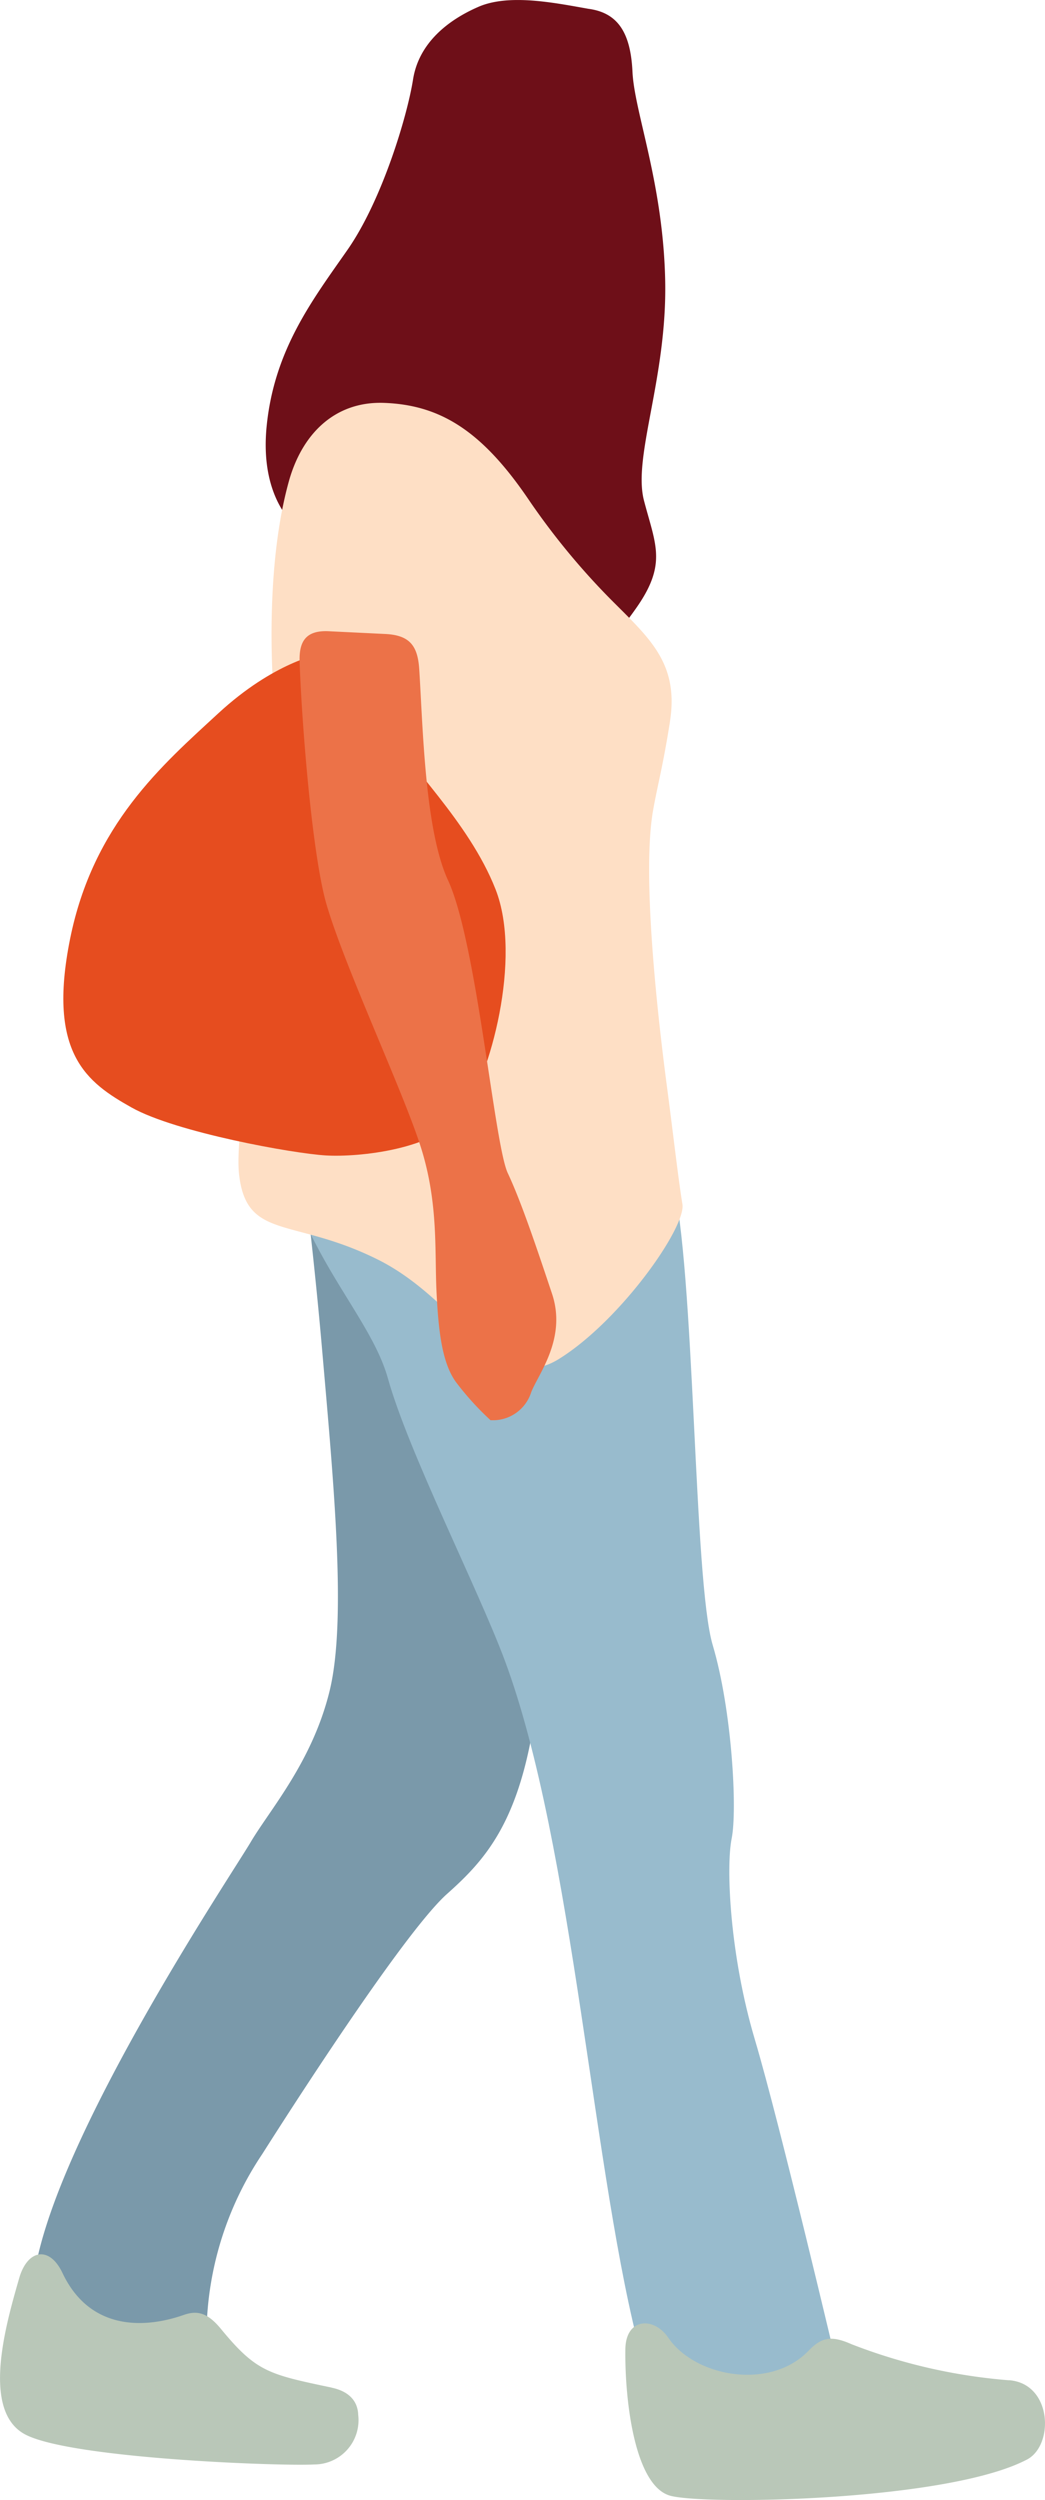
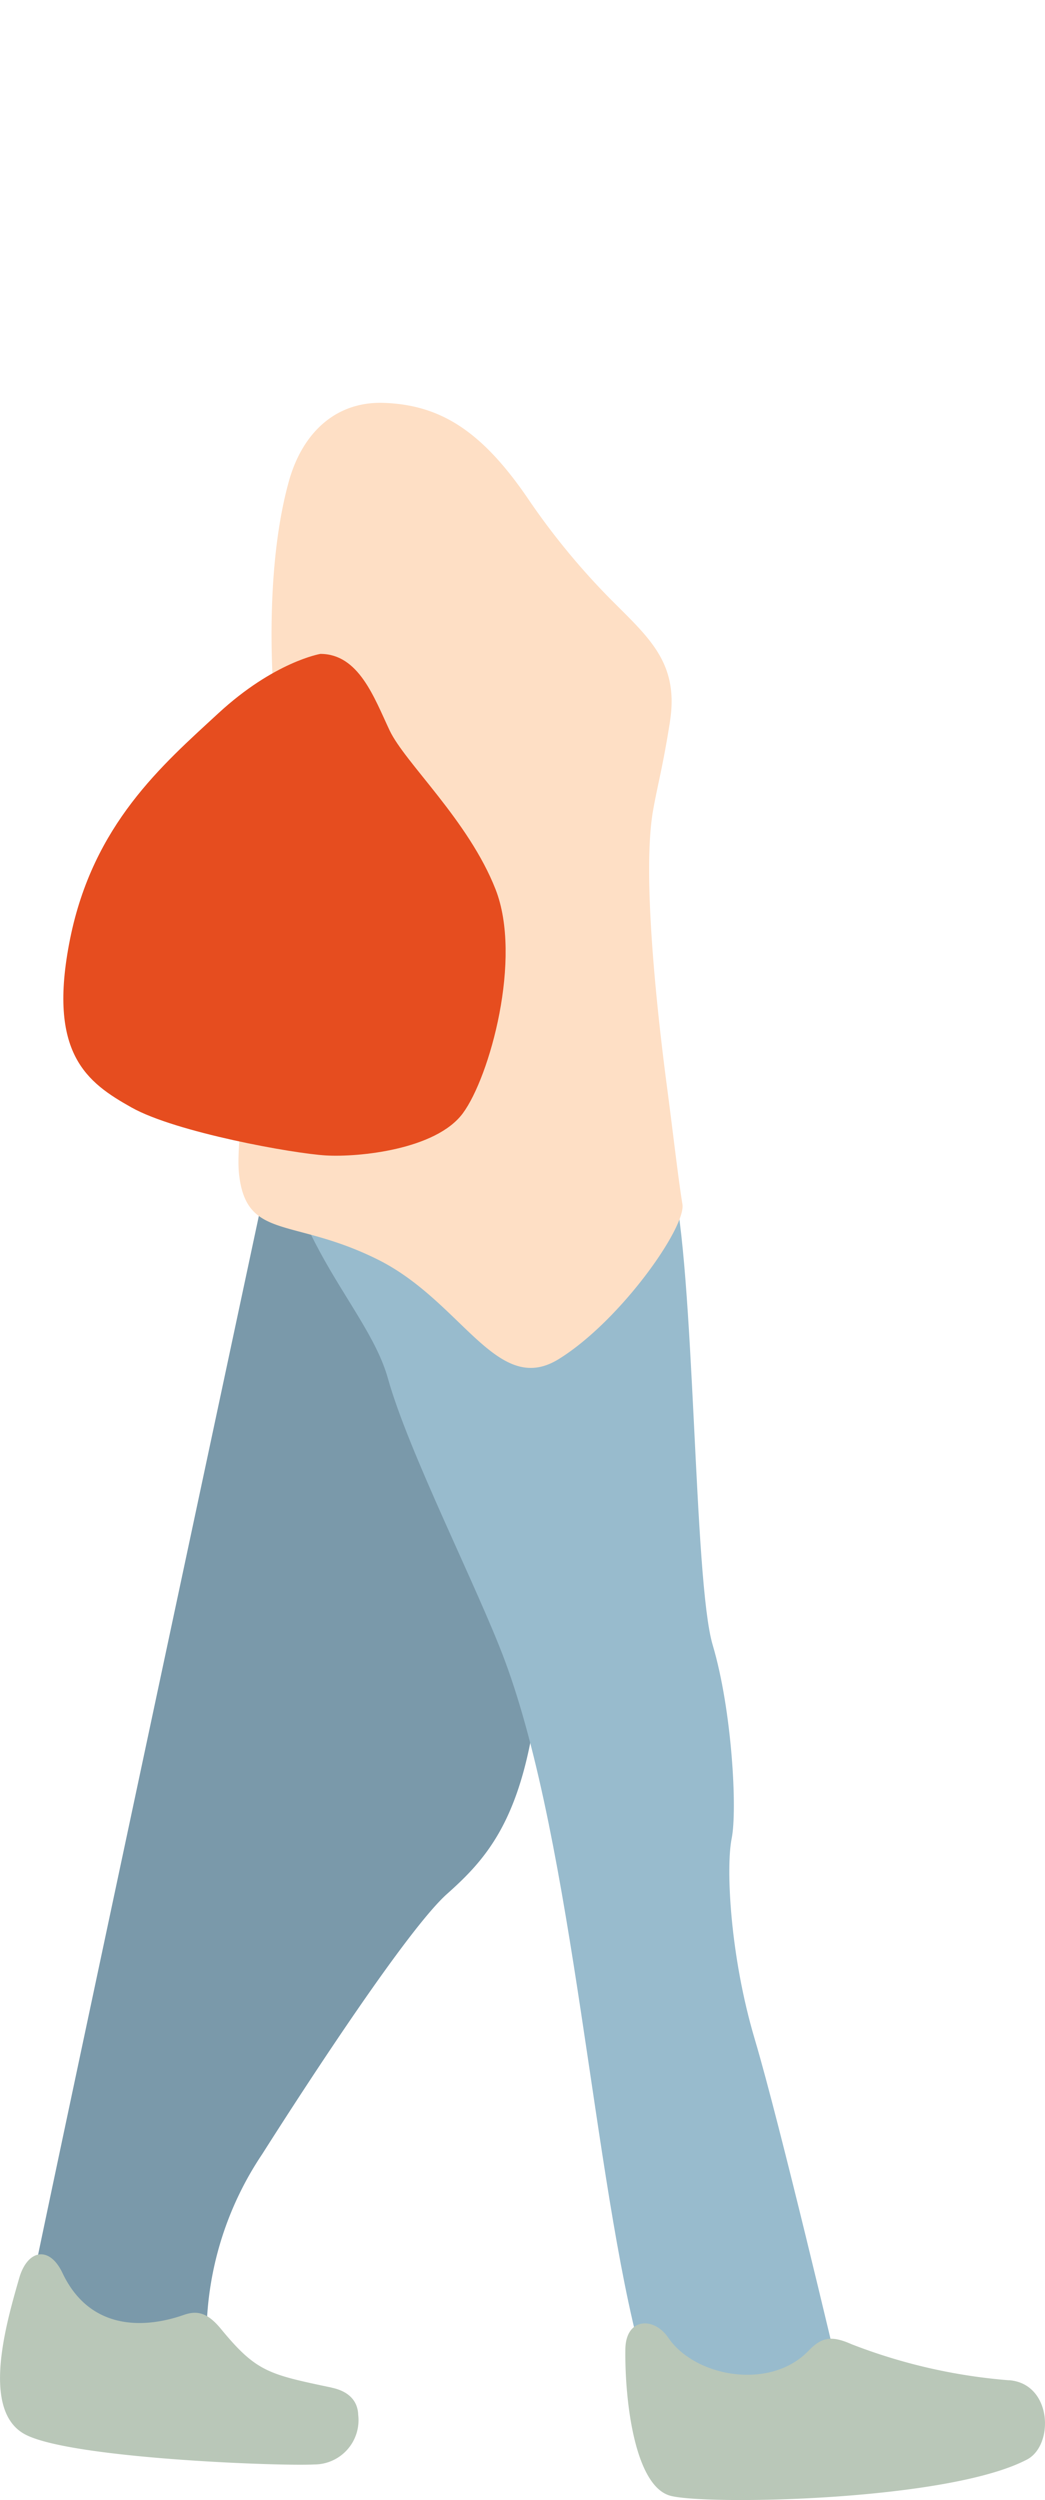
<svg xmlns="http://www.w3.org/2000/svg" width="92" height="220" viewBox="0 0 92 220">
  <defs>
    <clipPath id="clip-path">
      <rect id="長方形_135" data-name="長方形 135" width="92" height="220" fill="none" />
    </clipPath>
  </defs>
  <g id="グループ_178" data-name="グループ 178" clip-path="url(#clip-path)">
-     <path id="パス_1451" data-name="パス 1451" d="M18.168,206.01a28.868,28.868,0,0,1,4.909-16.176c4.325-6.811,12.885-19.879,16.277-22.9s6.447-6.385,7.8-16.164L42.07,97.193,25.557,94.257s1.754,12.863,2.778,24.659,2.193,23.916.675,30.149-5.256,10.45-6.948,13.313S5.754,187.024,3.213,199.318C5.047,208.2,14,208.156,18.168,206.01" transform="translate(0.011 -0.284)" fill="#7a99aa" fill-rule="evenodd" />
+     <path id="パス_1451" data-name="パス 1451" d="M18.168,206.01a28.868,28.868,0,0,1,4.909-16.176c4.325-6.811,12.885-19.879,16.277-22.9s6.447-6.385,7.8-16.164L42.07,97.193,25.557,94.257S5.754,187.024,3.213,199.318C5.047,208.2,14,208.156,18.168,206.01" transform="translate(0.011 -0.284)" fill="#7a99aa" fill-rule="evenodd" />
    <path id="パス_1452" data-name="パス 1452" d="M29.2,210.7c-5.535-1.171-6.621-1.364-9.747-5.164-1.189-1.446-2.092-1.638-3.25-1.241-3.587,1.262-8.323,1.332-10.7-3.677-1.148-2.434-3.085-2.077-3.813.447-1.056,3.7-3.392,11.47.389,13.679,3.719,2.19,22.6,2.882,25.573,2.719a3.9,3.9,0,0,0,3.885-4.358c-.041-1.262-.861-2.089-2.337-2.4" transform="translate(0 -0.599)" fill="#b9c7b8" fill-rule="evenodd" />
    <path id="パス_1453" data-name="パス 1453" d="M73.662,208.725s-5.085-21.571-7.288-28.975-2.551-15.156-2.041-17.681.031-11.307-1.669-17.029-1.538-33.011-3.569-41.1L24.36,93.839c-1.118,14.157,7.779,20.828,9.706,27.724,1.835,6.56,7.922,18.475,10.29,24.822,6.079,16.316,7.8,45.8,12.045,61.3,0,0-.176,3.362,2.54,3.2s10.179-.336,14.72-2.161" transform="translate(0.081 -0.282)" fill="#98bbcd" fill-rule="evenodd" />
-     <path id="パス_1454" data-name="パス 1454" d="M51.71.772c2.541.336,3.73,2.007,3.895,5.553s2.7,9.775,2.879,18.363-2.879,15.5-1.864,19.372,2.04,5.561-.676,9.432-2.892,3.023-5.258-.511S39.513,36.97,33.743,39a12.593,12.593,0,0,0-7.463,7.588s-3.557-2.354-2.881-9.1,4.059-11.122,7.113-15.5S35.781,10.194,36.284,7,39.328,1.78,42.044.6,48.82.263,51.71.772" transform="translate(0.078 0)" fill="#6e0f18" fill-rule="evenodd" />
    <path id="パス_1455" data-name="パス 1455" d="M58.912,63.619c-.645,4.063-1.076,5.479-1.486,7.8-.984,5.582.348,17.692,1.23,24.371.513,3.87,1.014,8.26,1.353,10.276S54.555,116.335,49.123,119.7s-8.486-5.05-15.938-8.76-11.509-1.691-12.2-7.414,4.737-26.939,3.384-38.4c-.8-6.794-.881-16.111,1.046-22.856,1.239-4.206,4.17-6.843,8.279-6.712,4.91.163,8.589,2.374,12.71,8.415a62.621,62.621,0,0,0,7.176,8.757c3.422,3.453,6.158,5.643,5.329,10.889" transform="translate(0.07 -0.107)" fill="#fedfc5" fill-rule="evenodd" />
    <path id="パス_1456" data-name="パス 1456" d="M28.183,57.716s-4.058.684-8.979,5.225S8.176,72.709,6.148,82.812s1.516,12.63,5.42,14.82,14.247,4.055,17.128,4.218,9.666-.511,12.033-3.71,5.258-13.647,2.881-19.708-7.973-11.122-9.327-13.985-2.706-6.733-6.1-6.733" transform="translate(0.018 -0.174)" fill="#e64d1f" fill-rule="evenodd" />
-     <path id="パス_1457" data-name="パス 1457" d="M43.09,125.137a3.524,3.524,0,0,0,3.557-2.363c.513-1.518,3.218-4.717,1.865-8.763s-2.706-8.085-3.895-10.612S41.9,83.132,39.358,77.633c-2.04-4.42-2.212-13.474-2.531-18.5-.122-2.08-.78-3.076-3.014-3.178l-4.868-.236c-2.09-.132-2.716.867-2.654,2.681.184,5.407,1.108,17.1,2.387,21.419,1.693,5.713,6.785,16.5,8.313,21.386s1.18,9.087,1.352,12.63.5,6.245,1.692,7.924a25.19,25.19,0,0,0,3.055,3.374" transform="translate(0.087 -0.168)" fill="#ec7248" fill-rule="evenodd" />
    <path id="パス_1458" data-name="パス 1458" d="M88.636,210.071A48.834,48.834,0,0,1,74.788,206.9c-1.854-.825-2.685-.57-3.813.6-3.371,3.473-9.961,2.293-12.329-1.18-1.261-1.854-3.742-1.764-3.773,1.029-.062,4.4.8,12.109,4.017,12.9,3.291.815,24.24.447,31.253-3.157,2.5-1.171,2.357-6.745-1.508-7.028" transform="translate(0.183 -0.617)" fill="#b9c7b8" fill-rule="evenodd" />
  </g>
</svg>